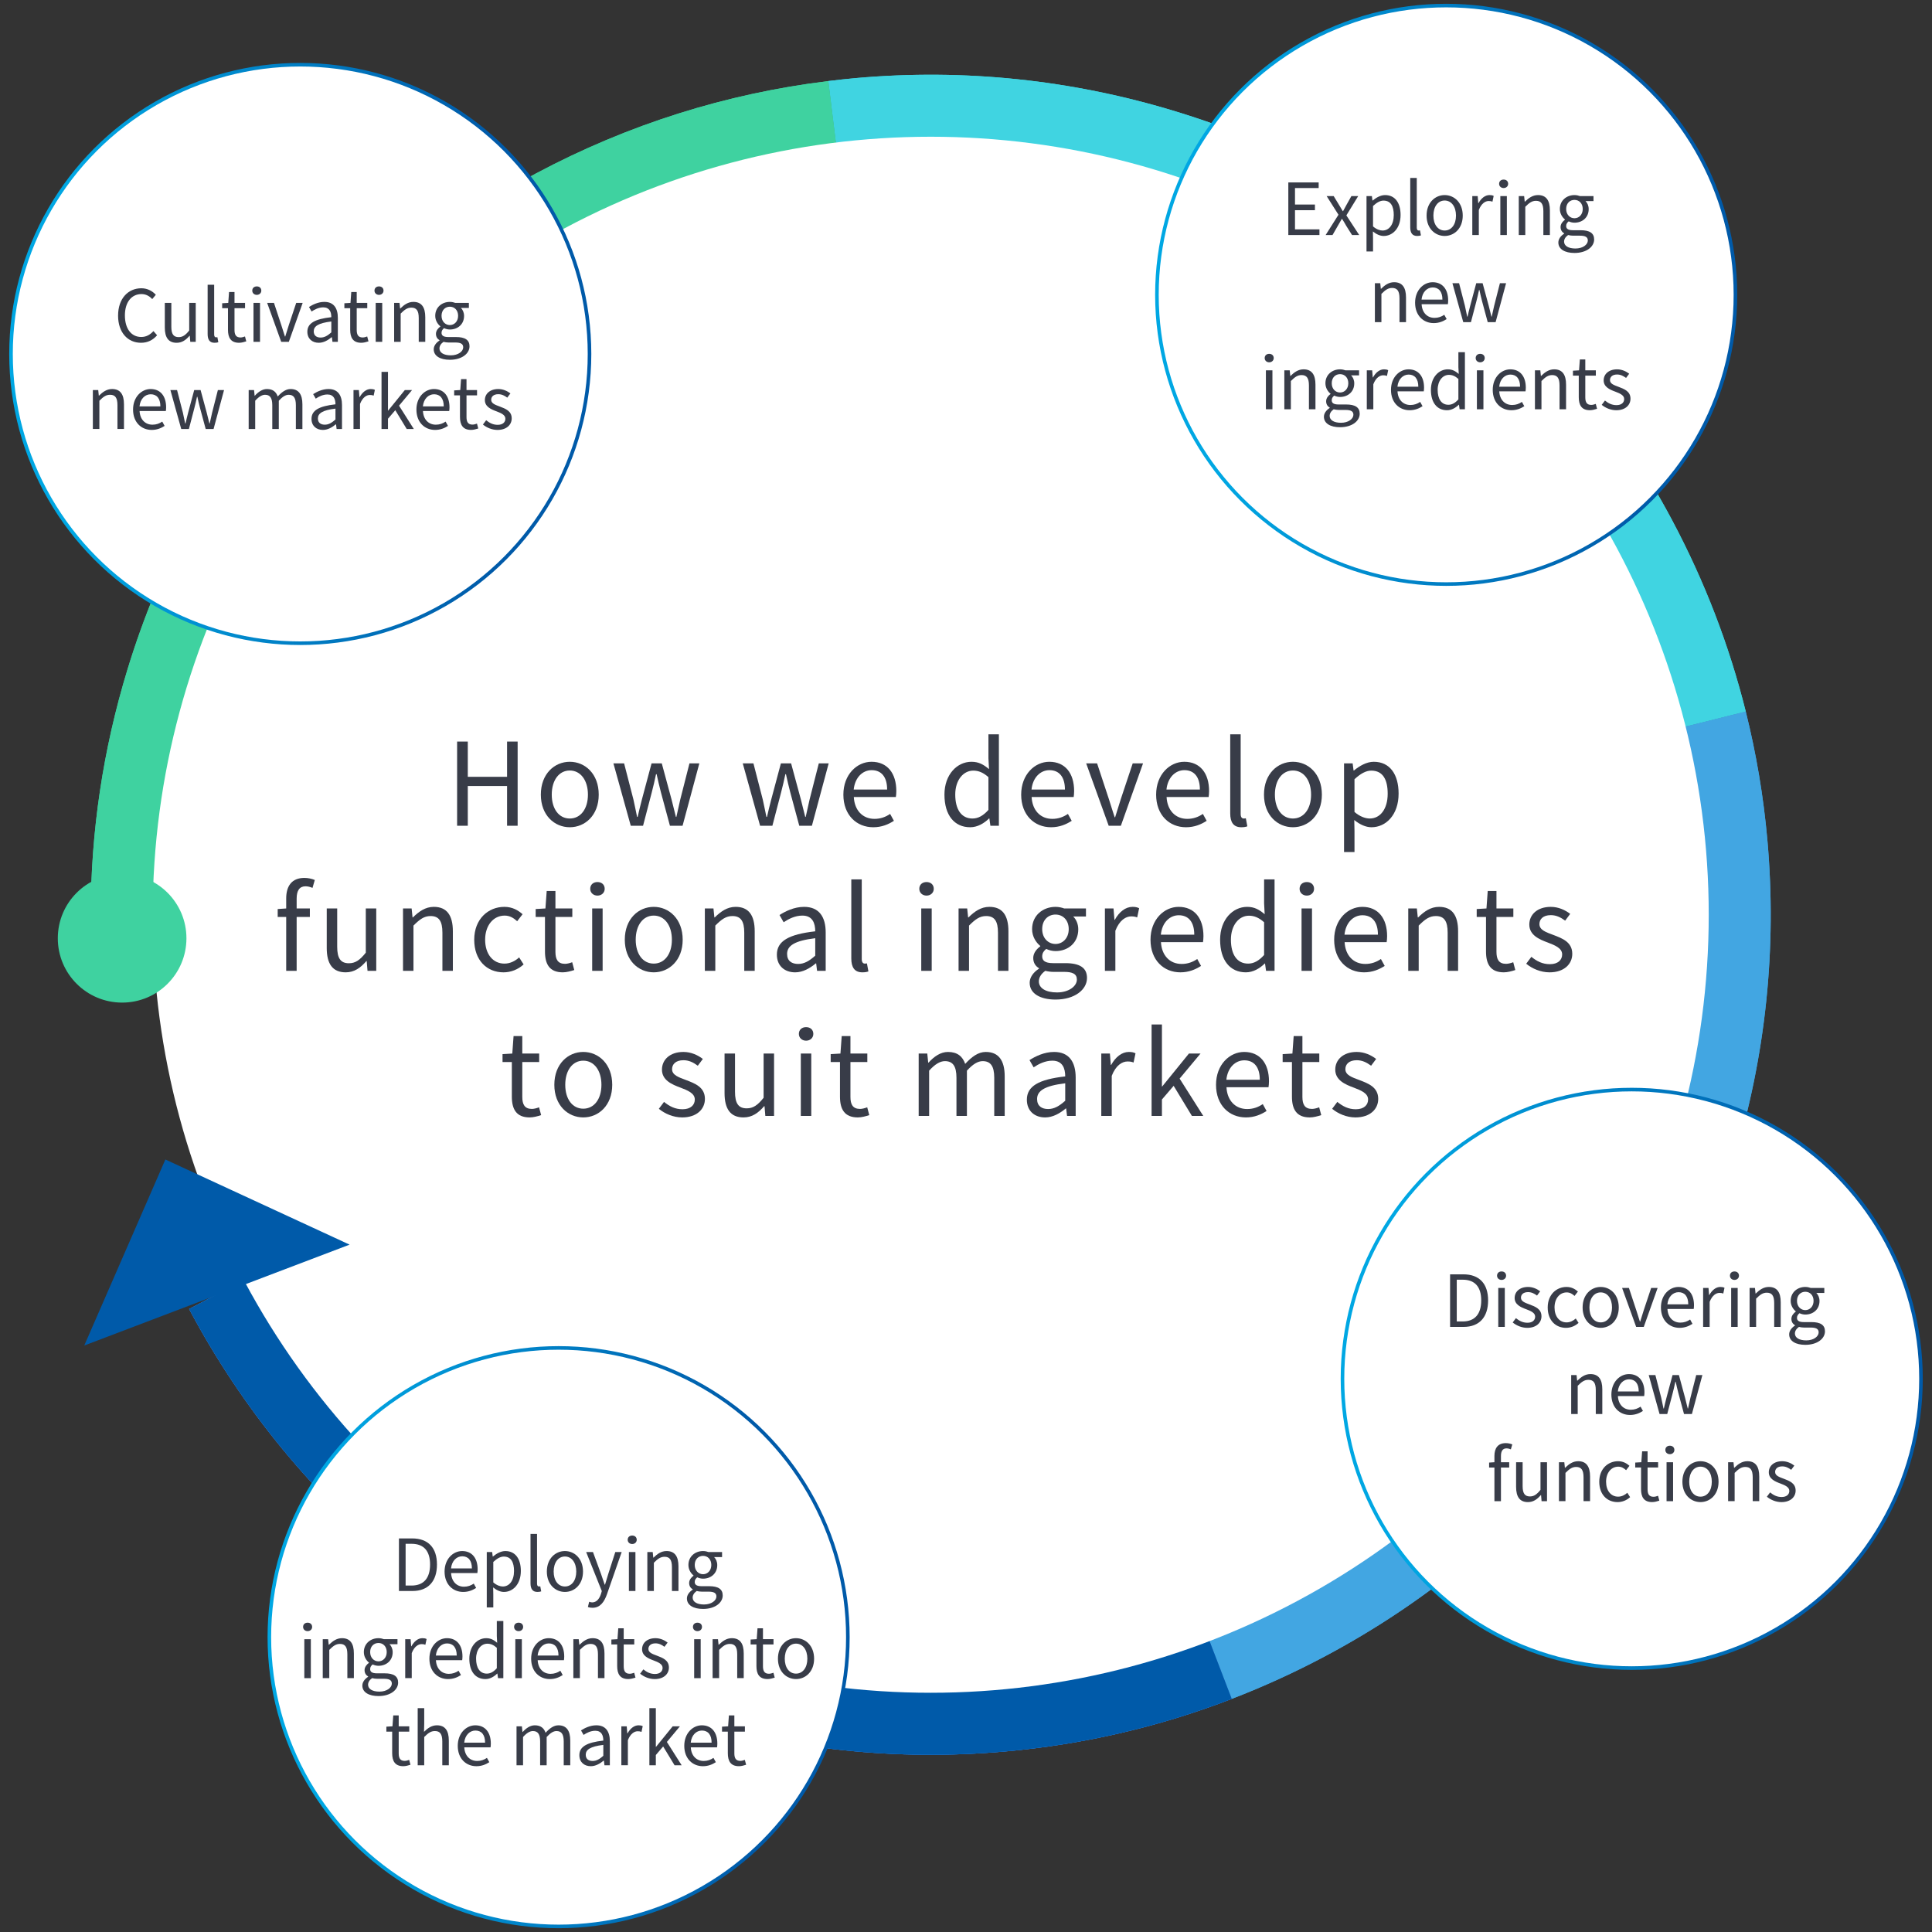
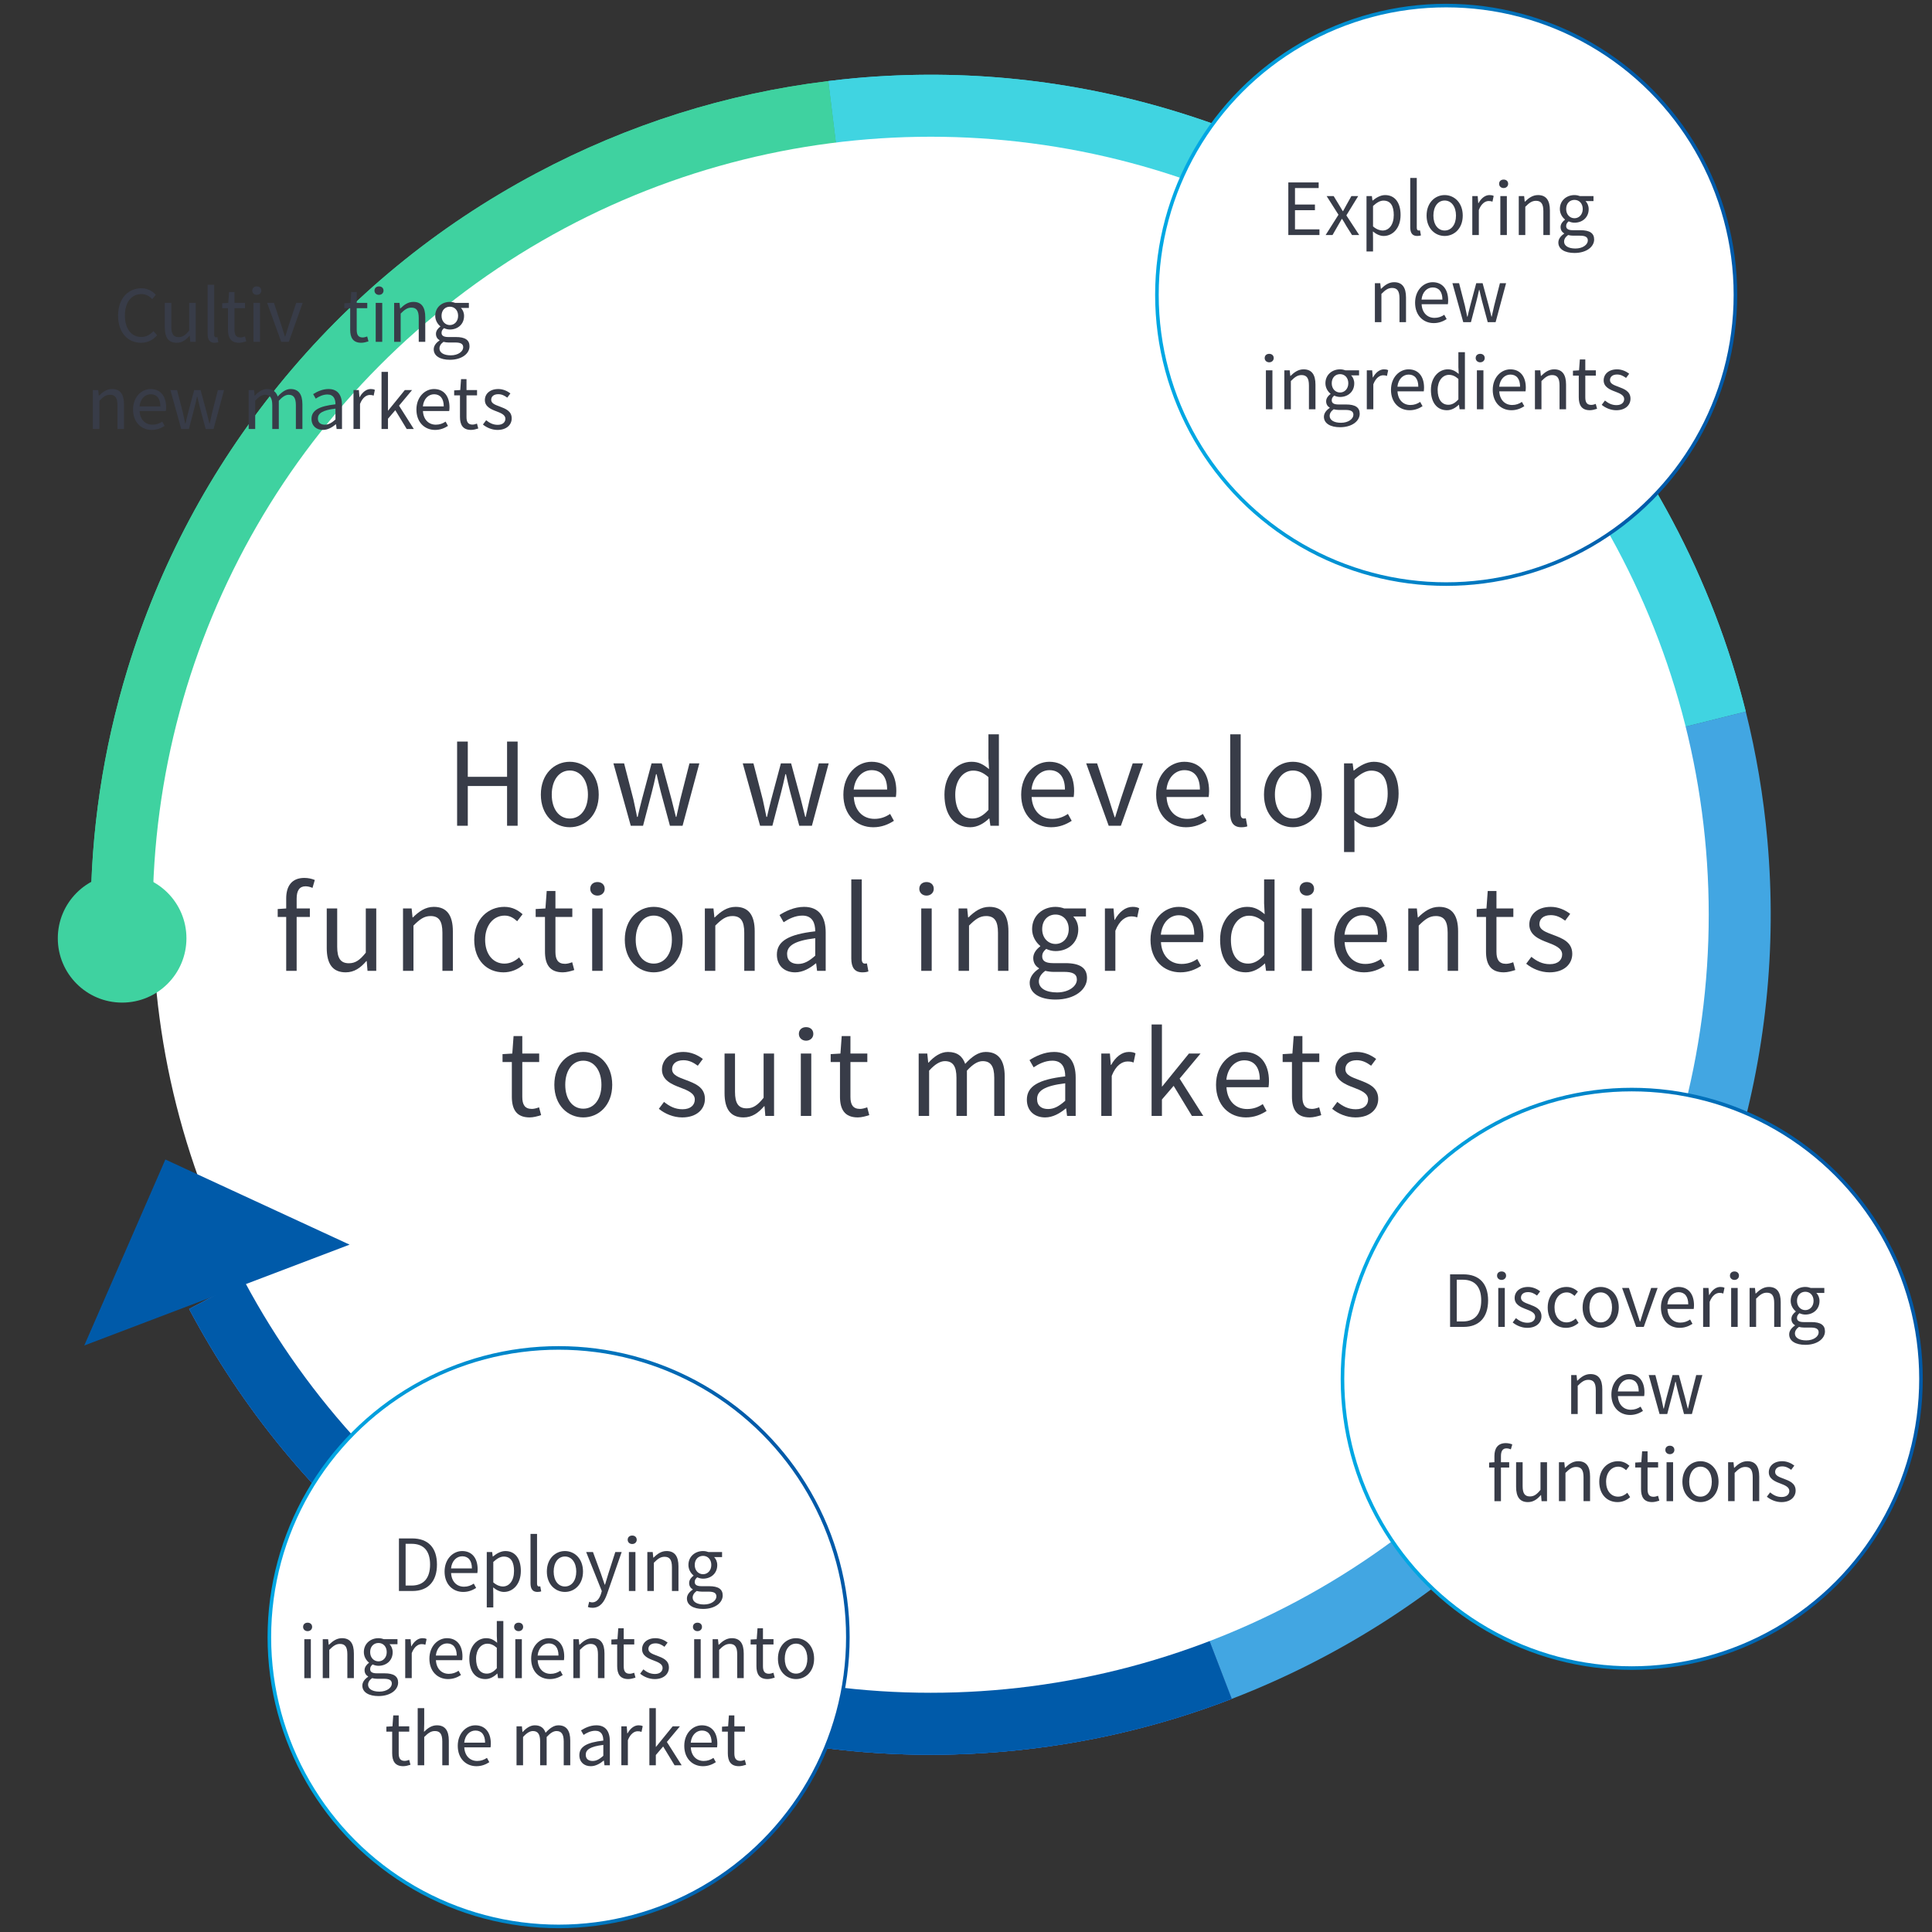
<svg xmlns="http://www.w3.org/2000/svg" xmlns:xlink="http://www.w3.org/1999/xlink" id="_x30_917" version="1.1" viewBox="0 0 540 540">
  <rect x="0" y="0" width="540" height="540" fill="#333333" stroke="none" />
  <defs>
    <linearGradient id="_新規グラデーションスウォッチ_コピー" data-name="新規グラデーションスウォッチ コピー" x1="2.562" y1="98.934" x2="165.287" y2="98.934" gradientUnits="userSpaceOnUse">
      <stop offset=".11" stop-color="#00a7e3" />
      <stop offset=".83" stop-color="#005aa9" />
    </linearGradient>
    <linearGradient id="_新規グラデーションスウォッチ_コピー1" data-name="新規グラデーションスウォッチ コピー" x1="322.848" y1="82.405" x2="485.574" y2="82.405" xlink:href="#_新規グラデーションスウォッチ_コピー" />
    <linearGradient id="_新規グラデーションスウォッチ_コピー2" data-name="新規グラデーションスウォッチ コピー" x1="374.713" y1="385.387" x2="537.438" y2="385.387" xlink:href="#_新規グラデーションスウォッチ_コピー" />
    <linearGradient id="_新規グラデーションスウォッチ_コピー3" data-name="新規グラデーションスウォッチ コピー" x1="74.77" y1="457.595" x2="237.496" y2="457.595" xlink:href="#_新規グラデーションスウォッチ_コピー" />
  </defs>
  <g>
    <path d="M333.253,216.799c3.243,6.098,5.637,12.424,7.237,18.842l147.456-36.765c-4.608-18.464-11.467-36.332-20.545-53.405-14.862-27.951-34.787-52.183-59.223-72.022-23.57-19.136-50.288-33.355-79.41-42.258-29.122-8.904-59.223-12.057-89.464-9.373-2.603.231-5.194.521-7.779.837l18.519,150.831c33.026-4.017,66.679,12.227,83.209,43.313Z" fill="#40d4e1" />
    <path d="M221.259,182.559c9.23-4.908,18.98-7.881,28.785-9.073l-18.519-150.831c-28.548,3.489-55.963,12.128-81.594,25.756-27.951,14.862-52.183,34.787-72.022,59.223-19.136,23.57-33.355,50.288-42.258,79.41-6.856,22.424-10.288,45.43-10.285,68.632l151.977 0c.05-29.611,15.996-58.271,43.916-73.117Z" fill="#3fd2a0" />
-     <path d="M340.49,235.641c8.976,36.014-7.259,74.957-41.477,93.151-3.016,1.604-6.089,2.997-9.2,4.194l54.455,141.86c8.871-3.419,17.571-7.384,26.073-11.905,27.951-14.862,52.183-34.787,72.022-59.223,19.136-23.57,33.355-50.288,42.258-79.41,8.904-29.122,12.057-59.223,9.373-89.464-1.083-12.201-3.112-24.204-6.047-35.967l-147.456,36.765Z" fill="#42a6e2" />
    <path d="M187.02,294.553l-134.148,71.328c14.862,27.951,34.787,52.183,59.223,72.022,23.57,19.136,50.288,33.355,79.41,42.258,29.122,8.904,59.223,12.057,89.464,9.373,21.815-1.937,43.007-6.866,63.299-14.687l-54.455-141.86c-38.473,14.8-82.961-1.134-102.794-38.434Z" fill="#4383dd" />
    <path d="M187.02,294.553l-134.148,71.328c14.862,27.951,34.787,52.183,59.223,72.022,23.57,19.136,50.288,33.355,79.41,42.258,29.122,8.904,59.223,12.057,89.464,9.373,21.815-1.937,43.007-6.866,63.299-14.687l-54.455-141.86c-38.473,14.8-82.961-1.134-102.794-38.434Z" fill="#005aa9" />
    <g>
      <path d="M333.253,216.799c3.243,6.098,5.637,12.424,7.237,18.842l147.456-36.765c-4.608-18.464-11.467-36.332-20.545-53.405-14.862-27.951-34.787-52.183-59.223-72.022-23.57-19.136-50.288-33.355-79.41-42.258-29.122-8.904-59.223-12.057-89.464-9.373-2.603.231-5.194.521-7.779.837l18.519,150.831c33.026-4.017,66.679,12.227,83.209,43.313Z" fill="#40d4e1" />
      <path d="M221.259,182.559c9.23-4.908,18.98-7.881,28.785-9.073l-18.519-150.831c-28.548,3.489-55.963,12.128-81.594,25.756-27.951,14.862-52.183,34.787-72.022,59.223-19.136,23.57-33.355,50.288-42.258,79.41-6.856,22.424-10.288,45.43-10.285,68.632l151.977 0c.05-29.611,15.996-58.271,43.916-73.117Z" fill="#3fd2a0" />
      <path d="M340.49,235.641c8.976,36.014-7.259,74.957-41.477,93.151-3.016,1.604-6.089,2.997-9.2,4.194l54.455,141.86c8.871-3.419,17.571-7.384,26.073-11.905,27.951-14.862,52.183-34.787,72.022-59.223,19.136-23.57,33.355-50.288,42.258-79.41,8.904-29.122,12.057-59.223,9.373-89.464-1.083-12.201-3.112-24.204-6.047-35.967l-147.456,36.765Z" fill="#42a6e2" />
      <path d="M187.02,294.553l-134.148,71.328c14.862,27.951,34.787,52.183,59.223,72.022,23.57,19.136,50.288,33.355,79.41,42.258,29.122,8.904,59.223,12.057,89.464,9.373,21.815-1.937,43.007-6.866,63.299-14.687l-54.455-141.86c-38.473,14.8-82.961-1.134-102.794-38.434Z" fill="#4383dd" />
      <path d="M187.02,294.553l-134.148,71.328c14.862,27.951,34.787,52.183,59.223,72.022,23.57,19.136,50.288,33.355,79.41,42.258,29.122,8.904,59.223,12.057,89.464,9.373,21.815-1.937,43.007-6.866,63.299-14.687l-54.455-141.86c-38.473,14.8-82.961-1.134-102.794-38.434Z" fill="#005aa9" />
    </g>
    <circle cx="260.136" cy="255.676" r="217.459" fill="#fff" />
    <polygon points="46.222 324.084 23.548 376.077 97.711 347.881 46.222 324.084" fill="#005aa9" />
    <circle cx="34.133" cy="262.253" r="17.977" fill="#3fd2a0" />
  </g>
-   <circle cx="83.925" cy="98.934" r="80.847" fill="#fff" stroke="url(#_新規グラデーションスウォッチ_コピー)" stroke-miterlimit="10" />
  <circle cx="404.211" cy="82.405" r="80.847" fill="#fff" stroke="url(#_新規グラデーションスウォッチ_コピー1)" stroke-miterlimit="10" />
  <circle cx="456.075" cy="385.387" r="80.847" fill="#fff" stroke="url(#_新規グラデーションスウォッチ_コピー2)" stroke-miterlimit="10" />
  <circle cx="156.133" cy="457.595" r="80.847" fill="#fff" stroke="url(#_新規グラデーションスウォッチ_コピー3)" stroke-miterlimit="10" />
  <g>
    <path d="M127.764,207.268h2.985v9.855h10.979v-9.855h2.954v23.532h-2.954v-11.108h-10.979v11.108h-2.985v-23.532Z" fill="#383c48" />
    <path d="M151.167,222.1c0-5.812,3.82-9.182,8.09-9.182,4.271,0,8.091,3.37,8.091,9.182,0,5.778-3.82,9.117-8.091,9.117-4.27,0-8.09-3.339-8.09-9.117ZM164.329,222.1c0-4.013-2.055-6.742-5.072-6.742s-5.04,2.729-5.04,6.742,2.022,6.678,5.04,6.678,5.072-2.665,5.072-6.678Z" fill="#383c48" />
    <path d="M171.455,213.368h2.985l2.601,10.081c.354,1.669.706,3.242,1.027,4.88h.16c.386-1.638.738-3.243,1.188-4.88l2.696-10.081h2.857l2.729,10.081c.418,1.669.803,3.242,1.221,4.88h.128c.386-1.638.706-3.211,1.092-4.88l2.568-10.081h2.761l-4.688,17.433h-3.531l-2.536-9.406c-.449-1.638-.771-3.243-1.188-5.009h-.161c-.385,1.766-.738,3.403-1.188,5.072l-2.44,9.343h-3.435l-4.848-17.433Z" fill="#383c48" />
    <path d="M207.604,213.368h2.985l2.601,10.081c.354,1.669.706,3.242,1.027,4.88h.16c.386-1.638.738-3.243,1.188-4.88l2.696-10.081h2.857l2.729,10.081c.418,1.669.803,3.242,1.221,4.88h.128c.386-1.638.706-3.211,1.092-4.88l2.568-10.081h2.761l-4.688,17.433h-3.531l-2.536-9.406c-.449-1.638-.771-3.243-1.188-5.009h-.161c-.385,1.766-.738,3.403-1.188,5.072l-2.44,9.343h-3.435l-4.848-17.433Z" fill="#383c48" />
    <path d="M235.725,222.1c0-5.65,3.82-9.182,7.865-9.182,4.431,0,6.935,3.21,6.935,8.187,0,.642-.064,1.252-.128,1.669h-11.751c.192,3.725,2.473,6.101,5.779,6.101,1.701,0,3.082-.514,4.366-1.381l1.06,1.926c-1.541.996-3.403,1.798-5.779,1.798-4.623,0-8.347-3.37-8.347-9.117ZM247.956,220.687c0-3.531-1.605-5.426-4.334-5.426-2.472,0-4.655,1.991-5.009,5.426h9.343Z" fill="#383c48" />
    <path d="M263.976,222.1c0-5.65,3.563-9.182,7.545-9.182,2.055,0,3.371.771,4.912,2.055l-.161-3.019v-6.709h2.922v25.555h-2.376l-.288-2.055h-.064c-1.381,1.349-3.211,2.472-5.298,2.472-4.366,0-7.191-3.307-7.191-9.117ZM276.272,226.369v-9.149c-1.477-1.316-2.793-1.83-4.237-1.83-2.825,0-5.04,2.697-5.04,6.678,0,4.206,1.733,6.71,4.815,6.71,1.605,0,3.018-.803,4.462-2.408Z" fill="#383c48" />
    <path d="M285.422,222.1c0-5.65,3.82-9.182,7.865-9.182,4.431,0,6.935,3.21,6.935,8.187,0,.642-.064,1.252-.128,1.669h-11.751c.192,3.725,2.473,6.101,5.779,6.101,1.701,0,3.082-.514,4.366-1.381l1.06,1.926c-1.541.996-3.403,1.798-5.779,1.798-4.623,0-8.347-3.37-8.347-9.117ZM297.654,220.687c0-3.531-1.605-5.426-4.334-5.426-2.472,0-4.655,1.991-5.009,5.426h9.343Z" fill="#383c48" />
    <path d="M303.591,213.368h3.05l3.275,9.92c.546,1.702,1.092,3.5,1.637,5.137h.129c.514-1.637,1.092-3.435,1.605-5.137l3.307-9.92h2.889l-6.195,17.433h-3.403l-6.293-17.433Z" fill="#383c48" />
    <path d="M323.143,222.1c0-5.65,3.82-9.182,7.865-9.182,4.431,0,6.935,3.21,6.935,8.187,0,.642-.064,1.252-.128,1.669h-11.751c.192,3.725,2.473,6.101,5.779,6.101,1.701,0,3.082-.514,4.366-1.381l1.06,1.926c-1.541.996-3.403,1.798-5.779,1.798-4.623,0-8.347-3.37-8.347-9.117ZM335.374,220.687c0-3.531-1.605-5.426-4.334-5.426-2.472,0-4.655,1.991-5.009,5.426h9.343Z" fill="#383c48" />
    <path d="M343.85,227.333v-22.088h2.921v22.28c0,.898.386,1.252.835,1.252.16,0,.289,0,.609-.064l.418,2.247c-.418.161-.932.257-1.701.257-2.184,0-3.082-1.412-3.082-3.884Z" fill="#383c48" />
    <path d="M353.287,222.1c0-5.812,3.82-9.182,8.09-9.182s8.091,3.37,8.091,9.182c0,5.778-3.821,9.117-8.091,9.117s-8.09-3.339-8.09-9.117ZM366.45,222.1c0-4.013-2.055-6.742-5.072-6.742s-5.04,2.729-5.04,6.742,2.022,6.678,5.04,6.678,5.072-2.665,5.072-6.678Z" fill="#383c48" />
    <path d="M375.662,213.368h2.408l.257,1.99h.097c1.573-1.284,3.531-2.439,5.554-2.439,4.495,0,6.935,3.531,6.935,8.893,0,5.972-3.563,9.406-7.576,9.406-1.573,0-3.243-.738-4.816-2.022l.064,3.05v5.907h-2.922v-24.784ZM387.863,221.843c0-3.853-1.284-6.453-4.591-6.453-1.477,0-2.986.835-4.688,2.408v9.149c1.573,1.349,3.114,1.83,4.27,1.83,2.89,0,5.009-2.601,5.009-6.935Z" fill="#383c48" />
    <path d="M87.346,248.172c-.643-.289-1.349-.449-1.958-.449-1.67,0-2.473,1.188-2.473,3.436v2.761h3.692v2.376h-3.692v15.057h-2.921v-15.057h-2.376v-2.216l2.376-.16v-2.793c0-3.531,1.604-5.747,5.072-5.747,1.06,0,2.087.225,2.922.578l-.643,2.215Z" fill="#383c48" />
    <path d="M91.326,264.963v-11.044h2.922v10.69c0,3.243.963,4.623,3.274,4.623,1.798,0,3.05-.866,4.72-2.953v-12.36h2.922v17.433h-2.44l-.225-2.729h-.097c-1.637,1.894-3.371,3.146-5.778,3.146-3.66,0-5.298-2.375-5.298-6.806Z" fill="#383c48" />
    <path d="M112.643,253.919h2.407l.257,2.504h.097c1.669-1.637,3.467-2.953,5.843-2.953,3.66,0,5.329,2.375,5.329,6.838v11.044h-2.921v-10.659c0-3.274-.996-4.654-3.307-4.654-1.799,0-3.019.898-4.784,2.664v12.649h-2.921v-17.433Z" fill="#383c48" />
    <path d="M132.547,262.652c0-5.811,3.948-9.182,8.411-9.182,2.279,0,3.853.963,5.104,2.055l-1.509,1.958c-1.027-.931-2.087-1.573-3.499-1.573-3.146,0-5.458,2.729-5.458,6.742,0,4.013,2.183,6.678,5.394,6.678,1.605,0,3.018-.738,4.109-1.733l1.252,1.958c-1.541,1.412-3.531,2.215-5.618,2.215-4.623,0-8.187-3.339-8.187-9.117Z" fill="#383c48" />
    <path d="M152.323,265.958v-9.663h-2.601v-2.216l2.729-.16.354-4.88h2.439v4.88h4.72v2.376h-4.72v9.728c0,2.15.675,3.371,2.697,3.371.609,0,1.412-.225,1.99-.45l.578,2.184c-.995.321-2.151.642-3.211.642-3.724,0-4.976-2.312-4.976-5.811Z" fill="#383c48" />
    <path d="M164.97,248.429c0-1.188.866-1.894,2.022-1.894,1.155,0,2.022.706,2.022,1.894,0,1.092-.867,1.895-2.022,1.895-1.156,0-2.022-.803-2.022-1.895ZM165.516,253.919h2.921v17.433h-2.921v-17.433Z" fill="#383c48" />
    <path d="M174.633,262.652c0-5.811,3.82-9.182,8.09-9.182s8.091,3.371,8.091,9.182c0,5.778-3.821,9.117-8.091,9.117s-8.09-3.339-8.09-9.117ZM187.795,262.652c0-4.014-2.055-6.742-5.072-6.742s-5.04,2.729-5.04,6.742c0,4.013,2.022,6.678,5.04,6.678s5.072-2.665,5.072-6.678Z" fill="#383c48" />
    <path d="M197.008,253.919h2.408l.257,2.504h.097c1.669-1.637,3.467-2.953,5.843-2.953,3.66,0,5.329,2.375,5.329,6.838v11.044h-2.921v-10.659c0-3.274-.995-4.654-3.308-4.654-1.797,0-3.018.898-4.783,2.664v12.649h-2.922v-17.433Z" fill="#383c48" />
    <path d="M217.138,266.826c0-3.789,3.307-5.683,10.723-6.518,0-2.247-.738-4.398-3.596-4.398-2.022,0-3.853.932-5.233,1.862l-1.155-2.022c1.605-1.027,4.077-2.279,6.87-2.279,4.238,0,6.036,2.857,6.036,7.159v10.723h-2.408l-.257-2.087h-.097c-1.669,1.381-3.628,2.504-5.778,2.504-2.922,0-5.104-1.798-5.104-4.943ZM227.861,267.115v-4.881c-5.875.707-7.865,2.151-7.865,4.398,0,1.991,1.348,2.793,3.082,2.793,1.701,0,3.082-.802,4.783-2.311Z" fill="#383c48" />
    <path d="M237.94,267.884v-22.088h2.922v22.281c0,.898.386,1.252.835,1.252.16,0,.289,0,.61-.064l.417,2.247c-.417.161-.931.257-1.702.257-2.183,0-3.082-1.412-3.082-3.885Z" fill="#383c48" />
    <path d="M256.947,248.429c0-1.188.866-1.894,2.022-1.894,1.155,0,2.022.706,2.022,1.894,0,1.092-.867,1.895-2.022,1.895-1.156,0-2.022-.803-2.022-1.895ZM257.492,253.919h2.921v17.433h-2.921v-17.433Z" fill="#383c48" />
    <path d="M267.924,253.919h2.408l.257,2.504h.097c1.669-1.637,3.467-2.953,5.843-2.953,3.66,0,5.329,2.375,5.329,6.838v11.044h-2.921v-10.659c0-3.274-.995-4.654-3.308-4.654-1.797,0-3.018.898-4.783,2.664v12.649h-2.922v-17.433Z" fill="#383c48" />
    <path d="M287.797,274.691c0-1.477.963-2.89,2.601-3.949v-.128c-.932-.546-1.605-1.477-1.605-2.857,0-1.444,1.06-2.601,1.958-3.242v-.129c-1.155-.931-2.279-2.601-2.279-4.688,0-3.82,3.018-6.228,6.55-6.228.963,0,1.829.225,2.439.449h6.067v2.247h-3.563c.835.803,1.413,2.087,1.413,3.596,0,3.725-2.825,6.067-6.356,6.067-.867,0-1.83-.225-2.601-.609-.643.546-1.124,1.123-1.124,2.087,0,1.123.706,1.894,3.05,1.894h3.403c4.045,0,6.067,1.284,6.067,4.142,0,3.243-3.402,6.036-8.796,6.036-4.271,0-7.224-1.67-7.224-4.688ZM300.991,273.792c0-1.605-1.252-2.151-3.563-2.151h-3.018c-.643,0-1.477-.097-2.247-.289-1.252.899-1.798,1.927-1.798,2.954,0,1.861,1.894,3.082,5.072,3.082,3.339,0,5.554-1.767,5.554-3.596ZM298.712,259.698c0-2.536-1.637-4.077-3.691-4.077s-3.725,1.509-3.725,4.077c0,2.536,1.702,4.142,3.725,4.142,1.99,0,3.691-1.605,3.691-4.142Z" fill="#383c48" />
    <path d="M308.825,253.919h2.408l.257,3.178h.097c1.22-2.215,2.985-3.627,4.943-3.627.771,0,1.316.096,1.862.385l-.546,2.568c-.577-.225-.995-.289-1.701-.289-1.444,0-3.242,1.027-4.398,4.014v11.204h-2.922v-17.433Z" fill="#383c48" />
    <path d="M321.57,262.652c0-5.65,3.82-9.182,7.865-9.182,4.431,0,6.935,3.21,6.935,8.187,0,.642-.064,1.252-.129,1.669h-11.75c.193,3.725,2.473,6.1,5.779,6.1,1.701,0,3.082-.514,4.366-1.38l1.06,1.926c-1.541.995-3.403,1.798-5.779,1.798-4.623,0-8.347-3.371-8.347-9.117ZM333.801,261.239c0-3.531-1.605-5.425-4.334-5.425-2.473,0-4.655,1.99-5.009,5.425h9.343Z" fill="#383c48" />
    <path d="M341.024,262.652c0-5.65,3.564-9.182,7.545-9.182,2.055,0,3.371.771,4.912,2.055l-.16-3.019v-6.71h2.921v25.556h-2.376l-.289-2.055h-.063c-1.381,1.349-3.211,2.472-5.298,2.472-4.366,0-7.191-3.307-7.191-9.117ZM353.321,266.921v-9.149c-1.478-1.316-2.794-1.83-4.238-1.83-2.825,0-5.04,2.696-5.04,6.678,0,4.206,1.733,6.71,4.815,6.71,1.605,0,3.018-.803,4.463-2.408Z" fill="#383c48" />
    <path d="M363.241,248.429c0-1.188.866-1.894,2.022-1.894,1.155,0,2.022.706,2.022,1.894,0,1.092-.867,1.895-2.022,1.895-1.156,0-2.022-.803-2.022-1.895ZM363.785,253.919h2.922v17.433h-2.922v-17.433Z" fill="#383c48" />
    <path d="M372.903,262.652c0-5.65,3.82-9.182,7.865-9.182,4.431,0,6.935,3.21,6.935,8.187,0,.642-.064,1.252-.128,1.669h-11.751c.192,3.725,2.473,6.1,5.779,6.1,1.701,0,3.082-.514,4.366-1.38l1.06,1.926c-1.541.995-3.403,1.798-5.779,1.798-4.623,0-8.347-3.371-8.347-9.117ZM385.134,261.239c0-3.531-1.605-5.425-4.334-5.425-2.472,0-4.655,1.99-5.009,5.425h9.343Z" fill="#383c48" />
    <path d="M393.61,253.919h2.407l.257,2.504h.097c1.669-1.637,3.467-2.953,5.843-2.953,3.66,0,5.329,2.375,5.329,6.838v11.044h-2.921v-10.659c0-3.274-.996-4.654-3.307-4.654-1.799,0-3.019.898-4.784,2.664v12.649h-2.921v-17.433Z" fill="#383c48" />
    <path d="M415.344,265.958v-9.663h-2.601v-2.216l2.729-.16.354-4.88h2.439v4.88h4.72v2.376h-4.72v9.728c0,2.15.675,3.371,2.697,3.371.609,0,1.412-.225,1.99-.45l.578,2.184c-.995.321-2.151.642-3.211.642-3.724,0-4.976-2.312-4.976-5.811Z" fill="#383c48" />
    <path d="M426.579,269.362l1.444-1.927c1.51,1.221,3.082,2.055,5.169,2.055,2.312,0,3.436-1.22,3.436-2.729,0-1.766-2.055-2.568-3.981-3.307-2.439-.899-5.2-2.087-5.2-5.041,0-2.761,2.215-4.943,6.003-4.943,2.151,0,4.046.898,5.426,1.958l-1.412,1.895c-1.221-.899-2.44-1.541-4.014-1.541-2.183,0-3.178,1.155-3.178,2.504,0,1.669,1.894,2.279,3.853,3.018,2.536.963,5.329,1.99,5.329,5.298,0,2.824-2.247,5.168-6.356,5.168-2.473,0-4.848-1.027-6.518-2.407Z" fill="#383c48" />
    <path d="M143.061,306.51v-9.663h-2.601v-2.216l2.729-.16.354-4.88h2.439v4.88h4.72v2.376h-4.72v9.728c0,2.15.675,3.371,2.697,3.371.609,0,1.412-.226,1.99-.45l.578,2.184c-.995.321-2.151.642-3.211.642-3.724,0-4.976-2.312-4.976-5.811Z" fill="#383c48" />
    <path d="M154.939,303.203c0-5.812,3.82-9.182,8.09-9.182,4.271,0,8.091,3.37,8.091,9.182,0,5.778-3.82,9.117-8.091,9.117-4.27,0-8.09-3.339-8.09-9.117ZM168.101,303.203c0-4.013-2.055-6.742-5.072-6.742s-5.04,2.729-5.04,6.742,2.022,6.678,5.04,6.678,5.072-2.665,5.072-6.678Z" fill="#383c48" />
    <path d="M184.152,309.913l1.444-1.927c1.51,1.22,3.082,2.055,5.169,2.055,2.312,0,3.436-1.22,3.436-2.729,0-1.766-2.055-2.568-3.981-3.307-2.439-.899-5.2-2.087-5.2-5.041,0-2.761,2.215-4.943,6.003-4.943,2.151,0,4.046.898,5.426,1.958l-1.412,1.895c-1.221-.899-2.44-1.541-4.014-1.541-2.183,0-3.178,1.155-3.178,2.504,0,1.669,1.894,2.279,3.853,3.018,2.536.963,5.329,1.99,5.329,5.297,0,2.826-2.247,5.169-6.356,5.169-2.473,0-4.848-1.027-6.518-2.407Z" fill="#383c48" />
    <path d="M202.515,305.515v-11.044h2.922v10.69c0,3.243.963,4.623,3.274,4.623,1.798,0,3.05-.866,4.72-2.953v-12.36h2.921v17.433h-2.439l-.225-2.729h-.097c-1.637,1.894-3.371,3.146-5.778,3.146-3.66,0-5.298-2.375-5.298-6.806Z" fill="#383c48" />
    <path d="M223.285,288.981c0-1.188.866-1.894,2.022-1.894,1.155,0,2.022.706,2.022,1.894,0,1.092-.867,1.895-2.022,1.895-1.156,0-2.022-.803-2.022-1.895ZM223.83,294.471h2.922v17.433h-2.922v-17.433Z" fill="#383c48" />
    <path d="M234.778,306.51v-9.663h-2.6v-2.216l2.729-.16.354-4.88h2.439v4.88h4.72v2.376h-4.72v9.728c0,2.15.674,3.371,2.697,3.371.609,0,1.412-.226,1.99-.45l.578,2.184c-.996.321-2.151.642-3.211.642-3.724,0-4.977-2.312-4.977-5.811Z" fill="#383c48" />
    <path d="M256.77,294.471h2.407l.257,2.536h.097c1.509-1.67,3.339-2.985,5.426-2.985,2.664,0,4.109,1.284,4.815,3.339,1.798-1.959,3.628-3.339,5.746-3.339,3.596,0,5.298,2.375,5.298,6.838v11.044h-2.922v-10.658c0-3.275-1.027-4.655-3.242-4.655-1.349,0-2.761.866-4.398,2.664v12.649h-2.922v-10.658c0-3.275-1.027-4.655-3.242-4.655-1.316,0-2.793.866-4.398,2.664v12.649h-2.921v-17.433Z" fill="#383c48" />
    <path d="M287.01,307.377c0-3.789,3.307-5.683,10.723-6.518,0-2.247-.738-4.398-3.596-4.398-2.022,0-3.853.931-5.233,1.862l-1.155-2.022c1.605-1.027,4.077-2.279,6.87-2.279,4.238,0,6.036,2.856,6.036,7.159v10.723h-2.408l-.257-2.087h-.097c-1.669,1.381-3.627,2.504-5.778,2.504-2.922,0-5.104-1.798-5.104-4.943ZM297.733,307.665v-4.879c-5.875.706-7.865,2.15-7.865,4.397,0,1.991,1.348,2.794,3.082,2.794,1.701,0,3.082-.803,4.783-2.312Z" fill="#383c48" />
    <path d="M307.813,294.471h2.408l.257,3.179h.097c1.22-2.216,2.985-3.628,4.943-3.628.771,0,1.316.096,1.862.385l-.546,2.568c-.577-.225-.995-.289-1.701-.289-1.444,0-3.242,1.027-4.398,4.014v11.204h-2.922v-17.433Z" fill="#383c48" />
    <path d="M321.875,286.349h2.889v17.336h.064l7.48-9.214h3.242l-5.843,6.999,6.613,10.434h-3.178l-5.104-8.411-3.275,3.82v4.591h-2.889v-25.555Z" fill="#383c48" />
    <path d="M339.884,303.203c0-5.65,3.82-9.182,7.865-9.182,4.431,0,6.935,3.21,6.935,8.187,0,.642-.064,1.252-.129,1.669h-11.75c.193,3.725,2.473,6.101,5.779,6.101,1.701,0,3.082-.514,4.366-1.381l1.06,1.926c-1.541.996-3.403,1.798-5.779,1.798-4.623,0-8.347-3.37-8.347-9.117ZM352.116,301.79c0-3.531-1.605-5.426-4.334-5.426-2.473,0-4.655,1.991-5.009,5.426h9.343Z" fill="#383c48" />
    <path d="M361.104,306.51v-9.663h-2.6v-2.216l2.729-.16.354-4.88h2.439v4.88h4.72v2.376h-4.72v9.728c0,2.15.674,3.371,2.697,3.371.609,0,1.412-.226,1.99-.45l.578,2.184c-.996.321-2.151.642-3.211.642-3.724,0-4.977-2.312-4.977-5.811Z" fill="#383c48" />
    <path d="M372.34,309.913l1.445-1.927c1.509,1.22,3.082,2.055,5.168,2.055,2.312,0,3.436-1.22,3.436-2.729,0-1.766-2.055-2.568-3.98-3.307-2.44-.899-5.201-2.087-5.201-5.041,0-2.761,2.215-4.943,6.003-4.943,2.151,0,4.046.898,5.426,1.958l-1.412,1.895c-1.22-.899-2.44-1.541-4.014-1.541-2.183,0-3.178,1.155-3.178,2.504,0,1.669,1.894,2.279,3.853,3.018,2.536.963,5.329,1.99,5.329,5.297,0,2.826-2.247,5.169-6.356,5.169-2.473,0-4.848-1.027-6.518-2.407Z" fill="#383c48" />
  </g>
  <g>
    <path d="M33.007,88.211c0-4.752,2.787-7.64,6.516-7.64,1.785,0,3.188.883,4.03,1.825l-1.002,1.202c-.762-.821-1.745-1.403-3.008-1.403-2.787,0-4.632,2.286-4.632,5.955,0,3.709,1.765,6.035,4.571,6.035,1.404,0,2.467-.622,3.409-1.645l1.022,1.163c-1.163,1.344-2.606,2.105-4.512,2.105-3.648,0-6.396-2.827-6.396-7.599Z" fill="#383c48" />
    <path d="M46.065,91.559v-6.896h1.824v6.676c0,2.025.602,2.888,2.046,2.888,1.122,0,1.904-.541,2.947-1.845v-7.719h1.824v10.887h-1.523l-.141-1.704h-.061c-1.022,1.183-2.104,1.965-3.608,1.965-2.286,0-3.309-1.483-3.309-4.251Z" fill="#383c48" />
    <path d="M58.035,93.384v-13.795h1.824v13.915c0,.562.241.782.521.782.101,0,.181,0,.381-.041l.261,1.404c-.261.1-.581.16-1.062.16-1.363,0-1.925-.882-1.925-2.426Z" fill="#383c48" />
    <path d="M63.719,92.181v-6.035h-1.624v-1.384l1.704-.1.221-3.048h1.524v3.048h2.947v1.483h-2.947v6.075c0,1.343.421,2.105,1.684,2.105.381,0,.883-.141,1.243-.281l.361,1.363c-.622.201-1.344.401-2.005.401-2.326,0-3.108-1.443-3.108-3.629Z" fill="#383c48" />
    <path d="M70.51,81.234c0-.742.541-1.184,1.263-1.184s1.264.441,1.264,1.184c0,.682-.542,1.183-1.264,1.183s-1.263-.501-1.263-1.183ZM70.851,84.662h1.824v10.887h-1.824v-10.887Z" fill="#383c48" />
    <path d="M74.673,84.662h1.904l2.046,6.195c.341,1.062.682,2.186,1.022,3.208h.08c.32-1.022.682-2.146,1.002-3.208l2.065-6.195h1.805l-3.87,10.887h-2.125l-3.93-10.887Z" fill="#383c48" />
-     <path d="M85.907,92.722c0-2.366,2.065-3.549,6.696-4.07,0-1.403-.461-2.747-2.245-2.747-1.264,0-2.406.582-3.269,1.163l-.722-1.263c1.003-.642,2.547-1.424,4.291-1.424,2.646,0,3.77,1.784,3.77,4.472v6.696h-1.504l-.16-1.304h-.061c-1.043.862-2.266,1.564-3.609,1.564-1.824,0-3.188-1.123-3.188-3.088ZM92.603,92.903v-3.048c-3.669.441-4.912,1.344-4.912,2.747,0,1.243.842,1.744,1.925,1.744,1.062,0,1.925-.501,2.987-1.443Z" fill="#383c48" />
    <path d="M97.879,92.181v-6.035h-1.624v-1.384l1.704-.1.221-3.048h1.524v3.048h2.947v1.483h-2.947v6.075c0,1.343.421,2.105,1.684,2.105.381,0,.883-.141,1.243-.281l.361,1.363c-.622.201-1.344.401-2.005.401-2.326,0-3.108-1.443-3.108-3.629Z" fill="#383c48" />
    <path d="M104.67,81.234c0-.742.541-1.184,1.263-1.184s1.264.441,1.264,1.184c0,.682-.542,1.183-1.264,1.183s-1.263-.501-1.263-1.183ZM105.011,84.662h1.824v10.887h-1.824v-10.887Z" fill="#383c48" />
    <path d="M110.162,84.662h1.504l.16,1.563h.061c1.042-1.022,2.165-1.845,3.648-1.845,2.286,0,3.328,1.483,3.328,4.271v6.897h-1.824v-6.656c0-2.046-.621-2.907-2.065-2.907-1.122,0-1.885.561-2.987,1.664v7.899h-1.824v-10.887Z" fill="#383c48" />
    <path d="M121.228,97.634c0-.922.601-1.805,1.624-2.466v-.08c-.582-.341-1.003-.923-1.003-1.785,0-.901.662-1.624,1.223-2.024v-.08c-.722-.582-1.423-1.624-1.423-2.928,0-2.386,1.885-3.89,4.09-3.89.602,0,1.143.141,1.523.281h3.79v1.403h-2.226c.521.501.882,1.303.882,2.245,0,2.326-1.764,3.79-3.97,3.79-.541,0-1.143-.141-1.624-.381-.401.341-.702.701-.702,1.303,0,.702.441,1.183,1.905,1.183h2.125c2.526,0,3.79.803,3.79,2.587,0,2.025-2.126,3.77-5.494,3.77-2.667,0-4.511-1.043-4.511-2.928ZM129.468,97.073c0-1.002-.782-1.343-2.226-1.343h-1.885c-.401,0-.922-.061-1.403-.181-.782.562-1.123,1.203-1.123,1.845,0,1.163,1.183,1.925,3.168,1.925,2.085,0,3.469-1.103,3.469-2.246ZM128.044,88.271c0-1.584-1.022-2.546-2.306-2.546s-2.326.942-2.326,2.546c0,1.584,1.063,2.587,2.326,2.587,1.243,0,2.306-1.003,2.306-2.587Z" fill="#383c48" />
    <path d="M25.951,109.016h1.504l.16,1.563h.061c1.042-1.022,2.165-1.845,3.648-1.845,2.286,0,3.328,1.483,3.328,4.271v6.897h-1.824v-6.656c0-2.046-.621-2.907-2.065-2.907-1.122,0-1.885.561-2.987,1.664v7.899h-1.824v-10.887Z" fill="#383c48" />
    <path d="M37.189,114.469c0-3.528,2.386-5.734,4.912-5.734,2.768,0,4.331,2.005,4.331,5.113,0,.4-.04.781-.08,1.042h-7.339c.121,2.326,1.544,3.81,3.609,3.81,1.062,0,1.925-.32,2.727-.862l.662,1.203c-.963.622-2.125,1.123-3.609,1.123-2.887,0-5.213-2.105-5.213-5.694ZM44.828,113.587c0-2.206-1.003-3.389-2.707-3.389-1.544,0-2.907,1.243-3.128,3.389h5.835Z" fill="#383c48" />
    <path d="M47.623,109.016h1.865l1.624,6.295c.221,1.043.44,2.025.642,3.048h.1c.241-1.022.462-2.025.742-3.048l1.685-6.295h1.784l1.704,6.295c.261,1.043.501,2.025.762,3.048h.08c.241-1.022.441-2.005.683-3.048l1.604-6.295h1.725l-2.928,10.887h-2.205l-1.584-5.875c-.281-1.022-.481-2.024-.742-3.128h-.101c-.24,1.104-.461,2.126-.741,3.168l-1.524,5.835h-2.145l-3.028-10.887Z" fill="#383c48" />
    <path d="M69.503,109.016h1.504l.16,1.584h.061c.942-1.043,2.085-1.865,3.388-1.865,1.664,0,2.566.802,3.008,2.085,1.123-1.223,2.266-2.085,3.589-2.085,2.246,0,3.309,1.483,3.309,4.271v6.897h-1.825v-6.656c0-2.046-.642-2.907-2.024-2.907-.843,0-1.725.541-2.747,1.664v7.899h-1.824v-6.656c0-2.046-.642-2.907-2.025-2.907-.822,0-1.744.541-2.747,1.664v7.899h-1.824v-10.887Z" fill="#383c48" />
    <path d="M87.068,117.076c0-2.366,2.065-3.549,6.696-4.07,0-1.403-.461-2.747-2.245-2.747-1.264,0-2.406.582-3.269,1.163l-.722-1.263c1.003-.642,2.546-1.424,4.291-1.424,2.646,0,3.77,1.784,3.77,4.472v6.696h-1.504l-.161-1.304h-.06c-1.043.862-2.266,1.564-3.609,1.564-1.824,0-3.188-1.123-3.188-3.088ZM93.764,117.256v-3.048c-3.669.441-4.912,1.344-4.912,2.747,0,1.243.842,1.744,1.925,1.744,1.062,0,1.925-.501,2.987-1.443Z" fill="#383c48" />
    <path d="M98.802,109.016h1.504l.16,1.984h.061c.762-1.384,1.864-2.266,3.087-2.266.481,0,.822.061,1.163.24l-.341,1.604c-.36-.141-.621-.181-1.062-.181-.902,0-2.025.642-2.747,2.507v6.997h-1.824v-10.887Z" fill="#383c48" />
    <path d="M106.637,103.943h1.805v10.827h.04l4.672-5.754h2.024l-3.648,4.37,4.13,6.517h-1.985l-3.188-5.253-2.045,2.386v2.867h-1.805v-15.96Z" fill="#383c48" />
    <path d="M116.39,114.469c0-3.528,2.386-5.734,4.912-5.734,2.768,0,4.331,2.005,4.331,5.113,0,.4-.04.781-.08,1.042h-7.339c.121,2.326,1.544,3.81,3.609,3.81,1.062,0,1.925-.32,2.727-.862l.662,1.203c-.963.622-2.125,1.123-3.609,1.123-2.887,0-5.213-2.105-5.213-5.694ZM124.03,113.587c0-2.206-1.003-3.389-2.707-3.389-1.544,0-2.907,1.243-3.128,3.389h5.835Z" fill="#383c48" />
    <path d="M128.565,116.535v-6.035h-1.624v-1.384l1.704-.1.221-3.048h1.524v3.048h2.947v1.483h-2.947v6.075c0,1.343.421,2.105,1.684,2.105.381,0,.883-.141,1.243-.281l.361,1.363c-.622.201-1.344.401-2.005.401-2.326,0-3.108-1.443-3.108-3.629Z" fill="#383c48" />
    <path d="M134.981,118.66l.902-1.203c.942.762,1.925,1.283,3.229,1.283,1.443,0,2.146-.762,2.146-1.704,0-1.103-1.283-1.604-2.486-2.065-1.524-.562-3.248-1.303-3.248-3.147,0-1.725,1.383-3.088,3.749-3.088,1.344,0,2.526.562,3.389,1.223l-.882,1.184c-.763-.562-1.524-.963-2.507-.963-1.363,0-1.984.722-1.984,1.564,0,1.042,1.183,1.424,2.405,1.885,1.584.602,3.329,1.243,3.329,3.308,0,1.765-1.404,3.229-3.971,3.229-1.544,0-3.027-.642-4.07-1.504Z" fill="#383c48" />
  </g>
  <g>
    <path d="M360.089,50.996h8.481v1.563h-6.616v4.611h5.573v1.584h-5.573v5.354h6.837v1.584h-8.702v-14.696Z" fill="#383c48" />
    <path d="M374.108,60.019l-3.309-5.213h1.965l1.464,2.405c.341.602.722,1.203,1.083,1.805h.08c.341-.602.662-1.203.982-1.805l1.344-2.405h1.904l-3.309,5.393,3.59,5.494h-2.006l-1.604-2.546c-.361-.662-.762-1.324-1.163-1.945h-.101c-.381.621-.741,1.283-1.122,1.945l-1.464,2.546h-1.925l3.589-5.674Z" fill="#383c48" />
    <path d="M381.942,54.806h1.504l.16,1.242h.061c.982-.802,2.205-1.523,3.468-1.523,2.808,0,4.331,2.206,4.331,5.554,0,3.729-2.226,5.875-4.731,5.875-.982,0-2.025-.461-3.008-1.264l.04,1.905v3.689h-1.824v-15.479ZM389.561,60.099c0-2.406-.803-4.03-2.867-4.03-.923,0-1.865.521-2.928,1.504v5.714c.982.843,1.945,1.144,2.667,1.144,1.805,0,3.128-1.625,3.128-4.331Z" fill="#383c48" />
    <path d="M394.168,63.528v-13.795h1.824v13.915c0,.562.241.782.521.782.101,0,.181,0,.381-.041l.261,1.404c-.261.1-.581.16-1.062.16-1.363,0-1.925-.882-1.925-2.426Z" fill="#383c48" />
    <path d="M398.735,60.259c0-3.629,2.386-5.734,5.053-5.734s5.053,2.105,5.053,5.734c0,3.609-2.386,5.694-5.053,5.694s-5.053-2.085-5.053-5.694ZM406.955,60.259c0-2.506-1.283-4.211-3.168-4.211s-3.147,1.705-3.147,4.211,1.263,4.171,3.147,4.171,3.168-1.665,3.168-4.171Z" fill="#383c48" />
    <path d="M411.512,54.806h1.504l.16,1.984h.061c.762-1.384,1.864-2.266,3.087-2.266.481,0,.822.061,1.163.24l-.341,1.604c-.36-.141-.621-.181-1.062-.181-.902,0-2.025.642-2.747,2.507v6.997h-1.824v-10.887Z" fill="#383c48" />
    <path d="M419.006,51.377c0-.742.541-1.184,1.263-1.184s1.264.441,1.264,1.184c0,.682-.542,1.183-1.264,1.183s-1.263-.501-1.263-1.183ZM419.347,54.806h1.824v10.887h-1.824v-10.887Z" fill="#383c48" />
    <path d="M424.498,54.806h1.504l.16,1.563h.061c1.042-1.022,2.165-1.845,3.648-1.845,2.286,0,3.328,1.483,3.328,4.271v6.897h-1.824v-6.656c0-2.046-.621-2.907-2.065-2.907-1.122,0-1.885.561-2.987,1.664v7.899h-1.824v-10.887Z" fill="#383c48" />
    <path d="M435.564,67.778c0-.922.601-1.805,1.624-2.466v-.08c-.582-.341-1.003-.923-1.003-1.784,0-.902.662-1.625,1.223-2.025v-.08c-.722-.582-1.423-1.624-1.423-2.928,0-2.386,1.885-3.89,4.09-3.89.602,0,1.143.141,1.523.281h3.79v1.403h-2.226c.521.501.882,1.303.882,2.245,0,2.326-1.764,3.79-3.97,3.79-.541,0-1.143-.141-1.624-.381-.401.341-.702.701-.702,1.303,0,.702.441,1.183,1.905,1.183h2.125c2.526,0,3.79.803,3.79,2.587,0,2.025-2.126,3.77-5.494,3.77-2.667,0-4.511-1.043-4.511-2.928ZM443.804,67.216c0-1.002-.782-1.343-2.226-1.343h-1.885c-.401,0-.922-.061-1.403-.181-.782.562-1.123,1.203-1.123,1.845,0,1.163,1.183,1.925,3.168,1.925,2.085,0,3.469-1.103,3.469-2.246ZM442.38,58.414c0-1.584-1.022-2.546-2.306-2.546s-2.326.942-2.326,2.546c0,1.584,1.063,2.587,2.326,2.587,1.243,0,2.306-1.003,2.306-2.587Z" fill="#383c48" />
    <path d="M384.283,79.16h1.504l.16,1.563h.061c1.042-1.022,2.165-1.845,3.648-1.845,2.286,0,3.328,1.483,3.328,4.271v6.897h-1.824v-6.656c0-2.046-.621-2.907-2.065-2.907-1.122,0-1.885.561-2.987,1.664v7.899h-1.824v-10.887Z" fill="#383c48" />
    <path d="M395.521,84.613c0-3.528,2.386-5.734,4.912-5.734,2.768,0,4.331,2.005,4.331,5.113,0,.4-.04.781-.08,1.042h-7.339c.121,2.326,1.544,3.81,3.609,3.81,1.062,0,1.925-.32,2.727-.862l.662,1.203c-.963.622-2.125,1.123-3.609,1.123-2.887,0-5.213-2.105-5.213-5.694ZM403.16,83.731c0-2.206-1.003-3.389-2.707-3.389-1.544,0-2.907,1.243-3.128,3.389h5.835Z" fill="#383c48" />
    <path d="M405.955,79.16h1.865l1.624,6.295c.221,1.043.44,2.025.642,3.048h.1c.241-1.022.462-2.025.742-3.048l1.685-6.295h1.784l1.704,6.295c.261,1.043.501,2.025.762,3.048h.08c.241-1.022.441-2.005.683-3.048l1.604-6.295h1.725l-2.928,10.887h-2.205l-1.584-5.875c-.281-1.022-.481-2.024-.742-3.128h-.101c-.24,1.104-.461,2.126-.741,3.168l-1.524,5.835h-2.145l-3.028-10.887Z" fill="#383c48" />
    <path d="M353.482,100.083c0-.742.541-1.184,1.263-1.184s1.264.441,1.264,1.184c0,.682-.542,1.183-1.264,1.183s-1.263-.501-1.263-1.183ZM353.823,103.512h1.824v10.887h-1.824v-10.887Z" fill="#383c48" />
    <path d="M358.974,103.512h1.504l.16,1.563h.061c1.042-1.022,2.165-1.845,3.648-1.845,2.286,0,3.328,1.483,3.328,4.271v6.897h-1.824v-6.656c0-2.046-.621-2.907-2.065-2.907-1.122,0-1.885.561-2.987,1.664v7.899h-1.824v-10.887Z" fill="#383c48" />
    <path d="M370.039,116.484c0-.922.602-1.805,1.624-2.466v-.08c-.582-.341-1.003-.923-1.003-1.785,0-.901.662-1.624,1.223-2.024v-.08c-.722-.582-1.423-1.624-1.423-2.928,0-2.386,1.885-3.89,4.09-3.89.602,0,1.143.141,1.523.281h3.79v1.403h-2.226c.521.501.882,1.303.882,2.245,0,2.326-1.764,3.79-3.97,3.79-.541,0-1.143-.141-1.624-.381-.401.341-.702.701-.702,1.303,0,.702.441,1.183,1.905,1.183h2.125c2.526,0,3.79.803,3.79,2.587,0,2.025-2.126,3.77-5.494,3.77-2.667,0-4.511-1.043-4.511-2.928ZM378.28,115.922c0-1.002-.782-1.343-2.226-1.343h-1.885c-.401,0-.922-.061-1.403-.181-.782.562-1.123,1.203-1.123,1.845,0,1.163,1.183,1.925,3.168,1.925,2.085,0,3.469-1.103,3.469-2.246ZM376.856,107.12c0-1.584-1.022-2.546-2.306-2.546s-2.326.942-2.326,2.546c0,1.584,1.063,2.587,2.326,2.587,1.243,0,2.306-1.003,2.306-2.587Z" fill="#383c48" />
    <path d="M382.024,103.512h1.504l.16,1.984h.061c.762-1.384,1.864-2.266,3.087-2.266.481,0,.822.061,1.163.24l-.341,1.604c-.36-.141-.621-.181-1.062-.181-.902,0-2.025.642-2.747,2.507v6.997h-1.824v-10.887Z" fill="#383c48" />
    <path d="M388.783,108.965c0-3.528,2.386-5.734,4.912-5.734,2.768,0,4.331,2.005,4.331,5.113,0,.4-.04.781-.08,1.042h-7.339c.121,2.326,1.544,3.81,3.609,3.81,1.062,0,1.925-.32,2.727-.862l.662,1.203c-.963.622-2.125,1.123-3.609,1.123-2.887,0-5.213-2.105-5.213-5.694ZM396.422,108.083c0-2.206-1.003-3.389-2.707-3.389-1.544,0-2.907,1.243-3.128,3.389h5.835Z" fill="#383c48" />
    <path d="M399.945,108.965c0-3.528,2.226-5.734,4.712-5.734,1.283,0,2.105.481,3.067,1.283l-.1-1.885v-4.19h1.824v15.96h-1.483l-.181-1.283h-.04c-.862.842-2.005,1.544-3.309,1.544-2.727,0-4.491-2.065-4.491-5.694ZM407.624,111.632v-5.715c-.923-.821-1.745-1.143-2.647-1.143-1.764,0-3.147,1.685-3.147,4.171,0,2.626,1.083,4.19,3.008,4.19,1.002,0,1.885-.502,2.787-1.504Z" fill="#383c48" />
    <path d="M412.457,100.083c0-.742.541-1.184,1.263-1.184s1.264.441,1.264,1.184c0,.682-.542,1.183-1.264,1.183s-1.263-.501-1.263-1.183ZM412.798,103.512h1.824v10.887h-1.824v-10.887Z" fill="#383c48" />
    <path d="M417.224,108.965c0-3.528,2.386-5.734,4.912-5.734,2.768,0,4.331,2.005,4.331,5.113,0,.4-.04.781-.08,1.042h-7.339c.121,2.326,1.544,3.81,3.609,3.81,1.062,0,1.925-.32,2.727-.862l.662,1.203c-.963.622-2.125,1.123-3.609,1.123-2.887,0-5.213-2.105-5.213-5.694ZM424.864,108.083c0-2.206-1.003-3.389-2.707-3.389-1.544,0-2.907,1.243-3.128,3.389h5.835Z" fill="#383c48" />
    <path d="M429.018,103.512h1.504l.16,1.563h.061c1.042-1.022,2.165-1.845,3.648-1.845,2.286,0,3.328,1.483,3.328,4.271v6.897h-1.824v-6.656c0-2.046-.621-2.907-2.065-2.907-1.122,0-1.885.561-2.987,1.664v7.899h-1.824v-10.887Z" fill="#383c48" />
    <path d="M441.27,111.031v-6.035h-1.624v-1.384l1.704-.1.221-3.048h1.524v3.048h2.947v1.483h-2.947v6.075c0,1.343.421,2.105,1.684,2.105.381,0,.883-.141,1.243-.281l.361,1.363c-.622.201-1.344.401-2.005.401-2.326,0-3.108-1.443-3.108-3.629Z" fill="#383c48" />
    <path d="M447.685,113.156l.902-1.203c.942.762,1.925,1.283,3.229,1.283,1.443,0,2.146-.762,2.146-1.704,0-1.103-1.283-1.604-2.486-2.065-1.523-.562-3.248-1.303-3.248-3.147,0-1.725,1.383-3.088,3.749-3.088,1.344,0,2.526.562,3.389,1.223l-.882,1.184c-.763-.562-1.524-.963-2.507-.963-1.363,0-1.984.722-1.984,1.564,0,1.042,1.183,1.424,2.405,1.885,1.584.602,3.328,1.243,3.328,3.308,0,1.765-1.403,3.229-3.97,3.229-1.544,0-3.027-.642-4.07-1.504Z" fill="#383c48" />
  </g>
  <g>
    <path d="M405.303,356.178h3.689c4.511,0,6.938,2.626,6.938,7.298,0,4.651-2.427,7.398-6.857,7.398h-3.77v-14.696ZM408.832,369.351c3.469,0,5.173-2.166,5.173-5.875,0-3.729-1.704-5.795-5.173-5.795h-1.664v11.67h1.664Z" fill="#383c48" />
    <path d="M418.43,356.559c0-.742.541-1.184,1.263-1.184s1.264.441,1.264,1.184c0,.682-.542,1.183-1.264,1.183s-1.263-.501-1.263-1.183ZM418.771,359.988h1.824v10.887h-1.824v-10.887Z" fill="#383c48" />
    <path d="M422.803,369.631l.902-1.203c.942.762,1.925,1.283,3.229,1.283,1.443,0,2.146-.762,2.146-1.704,0-1.103-1.283-1.604-2.486-2.065-1.524-.562-3.248-1.303-3.248-3.147,0-1.725,1.383-3.088,3.749-3.088,1.344,0,2.526.562,3.389,1.223l-.882,1.184c-.763-.562-1.524-.963-2.507-.963-1.363,0-1.984.722-1.984,1.564,0,1.042,1.183,1.424,2.405,1.885,1.584.602,3.329,1.243,3.329,3.308,0,1.765-1.404,3.229-3.971,3.229-1.544,0-3.027-.642-4.07-1.504Z" fill="#383c48" />
    <path d="M432.59,365.441c0-3.629,2.466-5.734,5.253-5.734,1.424,0,2.406.602,3.188,1.283l-.942,1.223c-.642-.581-1.304-.982-2.186-.982-1.965,0-3.408,1.705-3.408,4.211s1.363,4.171,3.368,4.171c1.002,0,1.885-.462,2.566-1.083l.782,1.223c-.963.883-2.206,1.384-3.509,1.384-2.888,0-5.113-2.085-5.113-5.694Z" fill="#383c48" />
    <path d="M442.345,365.441c0-3.629,2.386-5.734,5.053-5.734s5.053,2.105,5.053,5.734c0,3.609-2.386,5.694-5.053,5.694s-5.053-2.085-5.053-5.694ZM450.566,365.441c0-2.506-1.283-4.211-3.168-4.211s-3.147,1.705-3.147,4.211,1.263,4.171,3.147,4.171,3.168-1.665,3.168-4.171Z" fill="#383c48" />
    <path d="M453.386,359.988h1.904l2.046,6.195c.341,1.062.682,2.186,1.022,3.208h.08c.32-1.022.682-2.146,1.002-3.208l2.065-6.195h1.805l-3.87,10.887h-2.125l-3.93-10.887Z" fill="#383c48" />
    <path d="M464.234,365.441c0-3.528,2.386-5.734,4.912-5.734,2.768,0,4.331,2.005,4.331,5.113,0,.4-.04.781-.08,1.042h-7.339c.121,2.326,1.544,3.81,3.609,3.81,1.062,0,1.925-.32,2.727-.862l.662,1.203c-.963.622-2.125,1.123-3.609,1.123-2.887,0-5.213-2.105-5.213-5.694ZM471.873,364.559c0-2.206-1.003-3.389-2.707-3.389-1.544,0-2.907,1.243-3.128,3.389h5.835Z" fill="#383c48" />
    <path d="M476.028,359.988h1.504l.16,1.984h.061c.762-1.384,1.864-2.266,3.087-2.266.481,0,.822.061,1.163.24l-.341,1.604c-.36-.141-.621-.181-1.062-.181-.902,0-2.025.642-2.747,2.507v6.997h-1.824v-10.887Z" fill="#383c48" />
    <path d="M483.523,356.559c0-.742.541-1.184,1.263-1.184s1.264.441,1.264,1.184c0,.682-.542,1.183-1.264,1.183s-1.263-.501-1.263-1.183ZM483.864,359.988h1.824v10.887h-1.824v-10.887Z" fill="#383c48" />
    <path d="M489.015,359.988h1.504l.16,1.563h.061c1.042-1.022,2.165-1.845,3.648-1.845,2.286,0,3.328,1.483,3.328,4.271v6.897h-1.824v-6.656c0-2.046-.621-2.907-2.065-2.907-1.122,0-1.885.561-2.987,1.664v7.899h-1.824v-10.887Z" fill="#383c48" />
    <path d="M500.08,372.959c0-.922.602-1.805,1.624-2.466v-.08c-.582-.341-1.003-.923-1.003-1.785,0-.901.662-1.624,1.223-2.024v-.08c-.722-.582-1.423-1.624-1.423-2.928,0-2.386,1.885-3.89,4.09-3.89.602,0,1.143.141,1.523.281h3.79v1.403h-2.226c.521.501.882,1.303.882,2.245,0,2.326-1.764,3.79-3.97,3.79-.541,0-1.143-.141-1.624-.381-.401.341-.702.701-.702,1.303,0,.702.441,1.183,1.905,1.183h2.125c2.526,0,3.79.803,3.79,2.587,0,2.025-2.126,3.77-5.494,3.77-2.667,0-4.511-1.043-4.511-2.928ZM508.321,372.398c0-1.002-.782-1.343-2.226-1.343h-1.885c-.401,0-.922-.061-1.403-.181-.782.562-1.123,1.203-1.123,1.845,0,1.163,1.183,1.925,3.168,1.925,2.085,0,3.469-1.103,3.469-2.246ZM506.897,363.596c0-1.584-1.022-2.546-2.306-2.546s-2.326.942-2.326,2.546c0,1.584,1.063,2.587,2.326,2.587,1.243,0,2.306-1.003,2.306-2.587Z" fill="#383c48" />
    <path d="M439.149,384.341h1.504l.16,1.563h.061c1.042-1.022,2.165-1.845,3.648-1.845,2.286,0,3.328,1.483,3.328,4.271v6.897h-1.824v-6.656c0-2.046-.621-2.907-2.065-2.907-1.122,0-1.885.561-2.987,1.664v7.899h-1.824v-10.887Z" fill="#383c48" />
    <path d="M450.386,389.794c0-3.528,2.386-5.734,4.912-5.734,2.768,0,4.331,2.005,4.331,5.113,0,.4-.04.781-.08,1.042h-7.339c.121,2.326,1.544,3.81,3.609,3.81,1.062,0,1.925-.32,2.727-.862l.662,1.203c-.963.622-2.125,1.123-3.609,1.123-2.887,0-5.213-2.105-5.213-5.694ZM458.026,388.912c0-2.206-1.003-3.389-2.707-3.389-1.544,0-2.907,1.243-3.128,3.389h5.835Z" fill="#383c48" />
    <path d="M460.821,384.341h1.865l1.624,6.295c.221,1.043.44,2.025.642,3.048h.1c.241-1.022.462-2.025.742-3.048l1.685-6.295h1.784l1.704,6.295c.261,1.043.501,2.025.762,3.048h.08c.241-1.022.441-2.005.683-3.048l1.604-6.295h1.725l-2.928,10.887h-2.205l-1.584-5.875c-.281-1.022-.481-2.024-.742-3.128h-.101c-.24,1.104-.461,2.126-.741,3.168l-1.524,5.835h-2.145l-3.028-10.887Z" fill="#383c48" />
    <path d="M422.287,405.104c-.4-.18-.842-.28-1.223-.28-1.043,0-1.544.742-1.544,2.146v1.725h2.306v1.483h-2.306v9.403h-1.824v-9.403h-1.483v-1.384l1.483-.1v-1.745c0-2.205,1.002-3.589,3.168-3.589.661,0,1.303.141,1.824.361l-.401,1.383Z" fill="#383c48" />
    <path d="M423.755,415.59v-6.896h1.825v6.676c0,2.025.601,2.888,2.045,2.888,1.122,0,1.904-.541,2.947-1.845v-7.719h1.824v10.887h-1.523l-.141-1.704h-.061c-1.022,1.183-2.104,1.965-3.608,1.965-2.286,0-3.309-1.483-3.309-4.251Z" fill="#383c48" />
    <path d="M435.726,408.694h1.504l.16,1.563h.061c1.042-1.022,2.165-1.845,3.648-1.845,2.286,0,3.328,1.483,3.328,4.271v6.897h-1.824v-6.656c0-2.046-.621-2.907-2.065-2.907-1.122,0-1.885.561-2.987,1.664v7.899h-1.824v-10.887Z" fill="#383c48" />
    <path d="M446.999,414.147c0-3.629,2.466-5.734,5.253-5.734,1.424,0,2.406.602,3.188,1.283l-.942,1.224c-.642-.582-1.304-.983-2.186-.983-1.965,0-3.408,1.705-3.408,4.211s1.363,4.171,3.368,4.171c1.002,0,1.885-.462,2.566-1.083l.782,1.223c-.963.883-2.206,1.384-3.509,1.384-2.888,0-5.113-2.085-5.113-5.694Z" fill="#383c48" />
    <path d="M458.677,416.212v-6.035h-1.624v-1.384l1.705-.1.22-3.048h1.524v3.048h2.947v1.483h-2.947v6.075c0,1.343.421,2.105,1.684,2.105.381,0,.883-.141,1.243-.281l.361,1.363c-.622.201-1.344.401-2.005.401-2.326,0-3.108-1.443-3.108-3.629Z" fill="#383c48" />
    <path d="M465.468,405.265c0-.742.541-1.184,1.263-1.184s1.264.441,1.264,1.184c0,.682-.542,1.183-1.264,1.183s-1.263-.501-1.263-1.183ZM465.809,408.694h1.824v10.887h-1.824v-10.887Z" fill="#383c48" />
    <path d="M470.235,414.147c0-3.629,2.386-5.734,5.053-5.734s5.053,2.105,5.053,5.734c0,3.609-2.386,5.694-5.053,5.694s-5.053-2.085-5.053-5.694ZM478.455,414.147c0-2.506-1.283-4.211-3.168-4.211s-3.147,1.705-3.147,4.211,1.263,4.171,3.147,4.171,3.168-1.665,3.168-4.171Z" fill="#383c48" />
    <path d="M483.011,408.694h1.504l.16,1.563h.061c1.042-1.022,2.165-1.845,3.648-1.845,2.286,0,3.328,1.483,3.328,4.271v6.897h-1.824v-6.656c0-2.046-.621-2.907-2.065-2.907-1.122,0-1.885.561-2.987,1.664v7.899h-1.824v-10.887Z" fill="#383c48" />
    <path d="M493.843,418.337l.902-1.203c.942.762,1.925,1.283,3.229,1.283,1.443,0,2.146-.762,2.146-1.704,0-1.103-1.283-1.604-2.486-2.065-1.523-.562-3.248-1.303-3.248-3.147,0-1.725,1.383-3.088,3.749-3.088,1.344,0,2.526.562,3.389,1.224l-.882,1.183c-.763-.562-1.524-.963-2.507-.963-1.363,0-1.984.722-1.984,1.564,0,1.042,1.183,1.423,2.405,1.885,1.584.602,3.328,1.243,3.328,3.308,0,1.765-1.403,3.229-3.97,3.229-1.544,0-3.027-.642-4.07-1.504Z" fill="#383c48" />
  </g>
  <g>
    <path d="M111.505,429.994h3.689c4.511,0,6.938,2.626,6.938,7.298,0,4.651-2.427,7.398-6.857,7.398h-3.77v-14.696ZM115.034,443.167c3.469,0,5.173-2.166,5.173-5.875,0-3.729-1.704-5.795-5.173-5.795h-1.664v11.67h1.664Z" fill="#383c48" />
    <path d="M124.259,439.257c0-3.528,2.386-5.734,4.912-5.734,2.768,0,4.331,2.005,4.331,5.113,0,.4-.04.781-.08,1.042h-7.339c.121,2.326,1.544,3.81,3.609,3.81,1.062,0,1.925-.32,2.727-.862l.662,1.203c-.963.622-2.125,1.123-3.609,1.123-2.887,0-5.213-2.105-5.213-5.694ZM131.899,438.375c0-2.206-1.003-3.389-2.707-3.389-1.544,0-2.907,1.243-3.128,3.389h5.835Z" fill="#383c48" />
    <path d="M136.053,433.804h1.504l.16,1.242h.061c.982-.802,2.205-1.523,3.468-1.523,2.808,0,4.331,2.206,4.331,5.554,0,3.729-2.226,5.875-4.731,5.875-.982,0-2.025-.461-3.008-1.264l.04,1.905v3.689h-1.824v-15.479ZM143.672,439.097c0-2.406-.803-4.03-2.867-4.03-.923,0-1.865.521-2.928,1.504v5.714c.982.843,1.945,1.144,2.667,1.144,1.805,0,3.128-1.625,3.128-4.331Z" fill="#383c48" />
    <path d="M148.28,442.526v-13.795h1.824v13.915c0,.562.241.782.521.782.101,0,.181,0,.381-.041l.261,1.404c-.261.1-.581.16-1.062.16-1.363,0-1.925-.882-1.925-2.426Z" fill="#383c48" />
    <path d="M152.846,439.257c0-3.629,2.386-5.734,5.053-5.734s5.053,2.105,5.053,5.734c0,3.609-2.386,5.694-5.053,5.694s-5.053-2.085-5.053-5.694ZM161.067,439.257c0-2.506-1.283-4.211-3.168-4.211s-3.147,1.705-3.147,4.211,1.263,4.171,3.147,4.171,3.168-1.665,3.168-4.171Z" fill="#383c48" />
    <path d="M164.316,449.161l.36-1.463c.221.08.542.18.822.18,1.243,0,2.025-1.002,2.466-2.346l.241-.821-4.371-10.907h1.904l2.226,6.055c.321.942.702,2.065,1.043,3.048h.101c.301-.982.621-2.086.922-3.048l1.945-6.055h1.784l-4.11,11.789c-.762,2.146-1.885,3.789-4.05,3.789-.521,0-.942-.08-1.283-.221Z" fill="#383c48" />
    <path d="M175.439,430.375c0-.742.541-1.184,1.263-1.184s1.264.441,1.264,1.184c0,.682-.542,1.183-1.264,1.183s-1.263-.501-1.263-1.183ZM175.78,433.804h1.824v10.887h-1.824v-10.887Z" fill="#383c48" />
    <path d="M180.931,433.804h1.504l.16,1.563h.061c1.042-1.022,2.165-1.845,3.648-1.845,2.286,0,3.328,1.483,3.328,4.271v6.897h-1.824v-6.656c0-2.046-.621-2.907-2.065-2.907-1.122,0-1.885.561-2.987,1.664v7.899h-1.824v-10.887Z" fill="#383c48" />
    <path d="M191.996,446.776c0-.922.602-1.805,1.624-2.466v-.08c-.582-.341-1.003-.923-1.003-1.784,0-.902.662-1.625,1.223-2.025v-.08c-.722-.582-1.423-1.624-1.423-2.928,0-2.386,1.885-3.89,4.09-3.89.602,0,1.143.141,1.523.281h3.79v1.403h-2.226c.521.501.882,1.303.882,2.245,0,2.326-1.764,3.79-3.97,3.79-.541,0-1.143-.141-1.624-.381-.401.341-.702.701-.702,1.303,0,.702.441,1.183,1.905,1.183h2.125c2.526,0,3.79.803,3.79,2.587,0,2.025-2.126,3.77-5.494,3.77-2.667,0-4.511-1.043-4.511-2.928ZM200.237,446.214c0-1.002-.782-1.343-2.226-1.343h-1.885c-.401,0-.922-.061-1.403-.181-.782.562-1.123,1.203-1.123,1.845,0,1.163,1.183,1.925,3.168,1.925,2.085,0,3.469-1.103,3.469-2.246ZM198.813,437.412c0-1.584-1.022-2.546-2.306-2.546s-2.326.942-2.326,2.546c0,1.584,1.063,2.587,2.326,2.587,1.243,0,2.306-1.003,2.306-2.587Z" fill="#383c48" />
    <path d="M84.717,454.729c0-.742.541-1.184,1.263-1.184s1.264.441,1.264,1.184c0,.682-.542,1.183-1.264,1.183s-1.263-.501-1.263-1.183ZM85.058,458.158h1.824v10.887h-1.824v-10.887Z" fill="#383c48" />
    <path d="M90.209,458.158h1.504l.16,1.563h.061c1.042-1.022,2.165-1.845,3.648-1.845,2.286,0,3.328,1.483,3.328,4.271v6.897h-1.824v-6.656c0-2.046-.621-2.907-2.065-2.907-1.122,0-1.885.561-2.987,1.664v7.899h-1.824v-10.887Z" fill="#383c48" />
    <path d="M101.275,471.129c0-.922.601-1.805,1.624-2.466v-.08c-.582-.341-1.003-.923-1.003-1.784,0-.902.662-1.625,1.223-2.025v-.08c-.722-.582-1.423-1.624-1.423-2.928,0-2.386,1.885-3.89,4.09-3.89.602,0,1.143.141,1.523.281h3.79v1.403h-2.226c.521.501.882,1.303.882,2.245,0,2.326-1.764,3.79-3.97,3.79-.541,0-1.143-.141-1.624-.381-.401.341-.702.701-.702,1.303,0,.702.441,1.183,1.905,1.183h2.125c2.526,0,3.79.803,3.79,2.587,0,2.025-2.126,3.77-5.494,3.77-2.667,0-4.511-1.043-4.511-2.928ZM109.515,470.568c0-1.002-.782-1.343-2.226-1.343h-1.885c-.401,0-.922-.061-1.403-.181-.782.562-1.123,1.203-1.123,1.845,0,1.163,1.183,1.925,3.168,1.925,2.085,0,3.469-1.103,3.469-2.246ZM108.091,461.766c0-1.584-1.022-2.546-2.306-2.546s-2.326.942-2.326,2.546c0,1.584,1.063,2.587,2.326,2.587,1.243,0,2.306-1.003,2.306-2.587Z" fill="#383c48" />
    <path d="M113.259,458.158h1.504l.16,1.984h.061c.762-1.384,1.864-2.266,3.087-2.266.481,0,.822.061,1.163.24l-.341,1.604c-.36-.141-.621-.181-1.062-.181-.902,0-2.025.642-2.747,2.507v6.997h-1.824v-10.887Z" fill="#383c48" />
    <path d="M120.018,463.611c0-3.528,2.386-5.734,4.912-5.734,2.768,0,4.331,2.005,4.331,5.113,0,.4-.04.781-.08,1.042h-7.339c.121,2.326,1.544,3.81,3.609,3.81,1.062,0,1.925-.32,2.727-.862l.662,1.203c-.963.622-2.125,1.123-3.609,1.123-2.887,0-5.213-2.105-5.213-5.694ZM127.657,462.729c0-2.206-1.002-3.389-2.706-3.389-1.544,0-2.907,1.243-3.128,3.389h5.834Z" fill="#383c48" />
    <path d="M131.18,463.611c0-3.528,2.226-5.734,4.712-5.734,1.283,0,2.105.481,3.067,1.283l-.1-1.885v-4.19h1.824v15.96h-1.483l-.181-1.283h-.04c-.862.842-2.005,1.544-3.309,1.544-2.727,0-4.491-2.065-4.491-5.694ZM138.86,466.278v-5.715c-.923-.822-1.745-1.143-2.646-1.143-1.765,0-3.148,1.685-3.148,4.17,0,2.627,1.083,4.191,3.008,4.191,1.002,0,1.885-.502,2.787-1.504Z" fill="#383c48" />
    <path d="M143.693,454.729c0-.742.541-1.184,1.263-1.184s1.264.441,1.264,1.184c0,.682-.542,1.183-1.264,1.183s-1.263-.501-1.263-1.183ZM144.033,458.158h1.824v10.887h-1.824v-10.887Z" fill="#383c48" />
    <path d="M148.459,463.611c0-3.528,2.386-5.734,4.912-5.734,2.768,0,4.331,2.005,4.331,5.113,0,.4-.04.781-.08,1.042h-7.339c.121,2.326,1.544,3.81,3.609,3.81,1.062,0,1.925-.32,2.727-.862l.662,1.203c-.963.622-2.125,1.123-3.609,1.123-2.887,0-5.213-2.105-5.213-5.694ZM156.098,462.729c0-2.206-1.002-3.389-2.706-3.389-1.544,0-2.907,1.243-3.128,3.389h5.834Z" fill="#383c48" />
    <path d="M160.253,458.158h1.504l.16,1.563h.061c1.042-1.022,2.165-1.845,3.648-1.845,2.286,0,3.328,1.483,3.328,4.271v6.897h-1.824v-6.656c0-2.046-.621-2.907-2.065-2.907-1.122,0-1.885.561-2.987,1.664v7.899h-1.824v-10.887Z" fill="#383c48" />
    <path d="M172.505,465.676v-6.035h-1.624v-1.384l1.705-.1.22-3.048h1.524v3.048h2.947v1.483h-2.947v6.075c0,1.343.421,2.105,1.684,2.105.381,0,.883-.141,1.243-.281l.361,1.363c-.622.201-1.344.401-2.005.401-2.326,0-3.108-1.443-3.108-3.629Z" fill="#383c48" />
    <path d="M178.92,467.801l.902-1.203c.942.762,1.925,1.283,3.229,1.283,1.443,0,2.146-.762,2.146-1.704,0-1.103-1.283-1.604-2.486-2.065-1.524-.562-3.248-1.303-3.248-3.147,0-1.725,1.383-3.088,3.749-3.088,1.344,0,2.526.562,3.389,1.224l-.882,1.183c-.763-.562-1.524-.963-2.507-.963-1.363,0-1.984.722-1.984,1.564,0,1.042,1.183,1.423,2.405,1.885,1.584.602,3.329,1.243,3.329,3.308,0,1.765-1.404,3.229-3.971,3.229-1.544,0-3.027-.642-4.07-1.504Z" fill="#383c48" />
    <path d="M193.681,454.729c0-.742.541-1.184,1.263-1.184s1.264.441,1.264,1.184c0,.682-.542,1.183-1.264,1.183s-1.263-.501-1.263-1.183ZM194.022,458.158h1.824v10.887h-1.824v-10.887Z" fill="#383c48" />
    <path d="M199.174,458.158h1.504l.16,1.563h.061c1.042-1.022,2.165-1.845,3.648-1.845,2.286,0,3.328,1.483,3.328,4.271v6.897h-1.824v-6.656c0-2.046-.621-2.907-2.065-2.907-1.122,0-1.885.561-2.987,1.664v7.899h-1.824v-10.887Z" fill="#383c48" />
    <path d="M211.425,465.676v-6.035h-1.624v-1.384l1.705-.1.22-3.048h1.524v3.048h2.947v1.483h-2.947v6.075c0,1.343.421,2.105,1.684,2.105.381,0,.883-.141,1.243-.281l.361,1.363c-.622.201-1.344.401-2.005.401-2.326,0-3.108-1.443-3.108-3.629Z" fill="#383c48" />
    <path d="M217.438,463.611c0-3.629,2.386-5.734,5.053-5.734s5.053,2.105,5.053,5.734c0,3.609-2.386,5.694-5.053,5.694s-5.053-2.085-5.053-5.694ZM225.658,463.611c0-2.506-1.283-4.211-3.168-4.211s-3.147,1.705-3.147,4.211,1.263,4.171,3.147,4.171,3.168-1.665,3.168-4.171Z" fill="#383c48" />
    <path d="M109.615,490.029v-6.035h-1.624v-1.384l1.705-.1.22-3.048h1.524v3.048h2.947v1.483h-2.947v6.075c0,1.343.421,2.105,1.684,2.105.381,0,.883-.141,1.243-.281l.361,1.363c-.622.201-1.344.401-2.005.401-2.326,0-3.108-1.443-3.108-3.629Z" fill="#383c48" />
    <path d="M116.746,477.437h1.824v4.371l-.06,2.245c1.002-1.002,2.125-1.824,3.608-1.824,2.286,0,3.328,1.483,3.328,4.271v6.897h-1.824v-6.656c0-2.046-.621-2.907-2.065-2.907-1.122,0-1.885.561-2.987,1.664v7.899h-1.824v-15.96Z" fill="#383c48" />
    <path d="M127.944,487.963c0-3.528,2.386-5.734,4.912-5.734,2.768,0,4.331,2.005,4.331,5.113,0,.4-.04.781-.08,1.042h-7.339c.121,2.326,1.544,3.81,3.609,3.81,1.062,0,1.925-.32,2.727-.862l.662,1.203c-.963.622-2.125,1.123-3.609,1.123-2.887,0-5.213-2.105-5.213-5.694ZM135.582,487.081c0-2.206-1.002-3.389-2.706-3.389-1.544,0-2.907,1.243-3.128,3.389h5.834Z" fill="#383c48" />
    <path d="M144.368,482.51h1.504l.16,1.584h.061c.942-1.043,2.085-1.865,3.388-1.865,1.664,0,2.566.802,3.008,2.085,1.123-1.223,2.266-2.085,3.589-2.085,2.246,0,3.309,1.483,3.309,4.271v6.897h-1.825v-6.656c0-2.046-.642-2.907-2.024-2.907-.843,0-1.725.541-2.747,1.664v7.899h-1.824v-6.656c0-2.046-.642-2.907-2.025-2.907-.822,0-1.744.541-2.747,1.664v7.899h-1.824v-10.887Z" fill="#383c48" />
    <path d="M161.933,490.57c0-2.366,2.065-3.549,6.696-4.07,0-1.403-.461-2.747-2.245-2.747-1.264,0-2.406.582-3.269,1.163l-.722-1.263c1.003-.642,2.546-1.424,4.291-1.424,2.646,0,3.77,1.784,3.77,4.472v6.696h-1.504l-.161-1.304h-.06c-1.043.862-2.266,1.564-3.609,1.564-1.824,0-3.188-1.123-3.188-3.088ZM168.629,490.75v-3.048c-3.669.441-4.912,1.344-4.912,2.747,0,1.243.842,1.744,1.925,1.744,1.062,0,1.925-.501,2.987-1.443Z" fill="#383c48" />
    <path d="M173.667,482.51h1.504l.16,1.984h.061c.762-1.384,1.864-2.266,3.087-2.266.481,0,.822.061,1.163.24l-.341,1.604c-.36-.141-.621-.181-1.062-.181-.902,0-2.025.642-2.747,2.507v6.997h-1.824v-10.887Z" fill="#383c48" />
    <path d="M181.503,477.437h1.805v10.827h.04l4.672-5.754h2.024l-3.649,4.37,4.131,6.517h-1.985l-3.188-5.253-2.045,2.386v2.867h-1.805v-15.96Z" fill="#383c48" />
    <path d="M191.256,487.963c0-3.528,2.386-5.734,4.912-5.734,2.768,0,4.331,2.005,4.331,5.113,0,.4-.04.781-.08,1.042h-7.339c.121,2.326,1.544,3.81,3.609,3.81,1.062,0,1.925-.32,2.727-.862l.662,1.203c-.963.622-2.125,1.123-3.609,1.123-2.887,0-5.213-2.105-5.213-5.694ZM198.895,487.081c0-2.206-1.002-3.389-2.706-3.389-1.544,0-2.907,1.243-3.128,3.389h5.834Z" fill="#383c48" />
    <path d="M203.43,490.029v-6.035h-1.624v-1.384l1.704-.1.221-3.048h1.524v3.048h2.947v1.483h-2.947v6.075c0,1.343.421,2.105,1.684,2.105.381,0,.883-.141,1.243-.281l.361,1.363c-.622.201-1.344.401-2.005.401-2.326,0-3.108-1.443-3.108-3.629Z" fill="#383c48" />
  </g>
</svg>